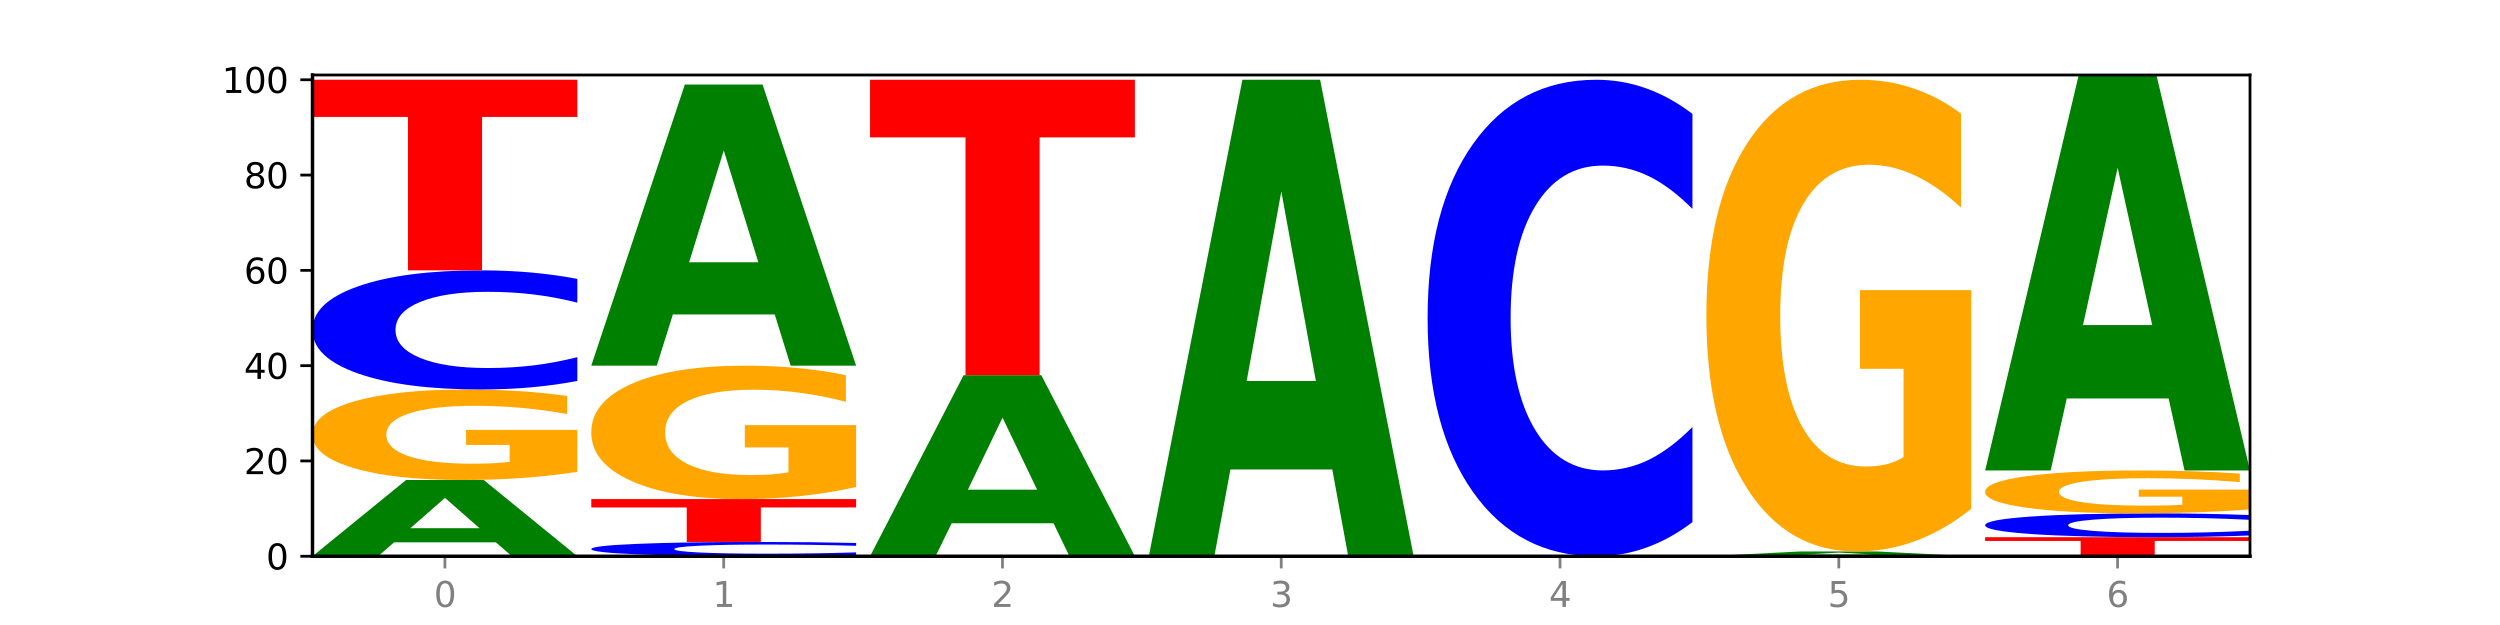
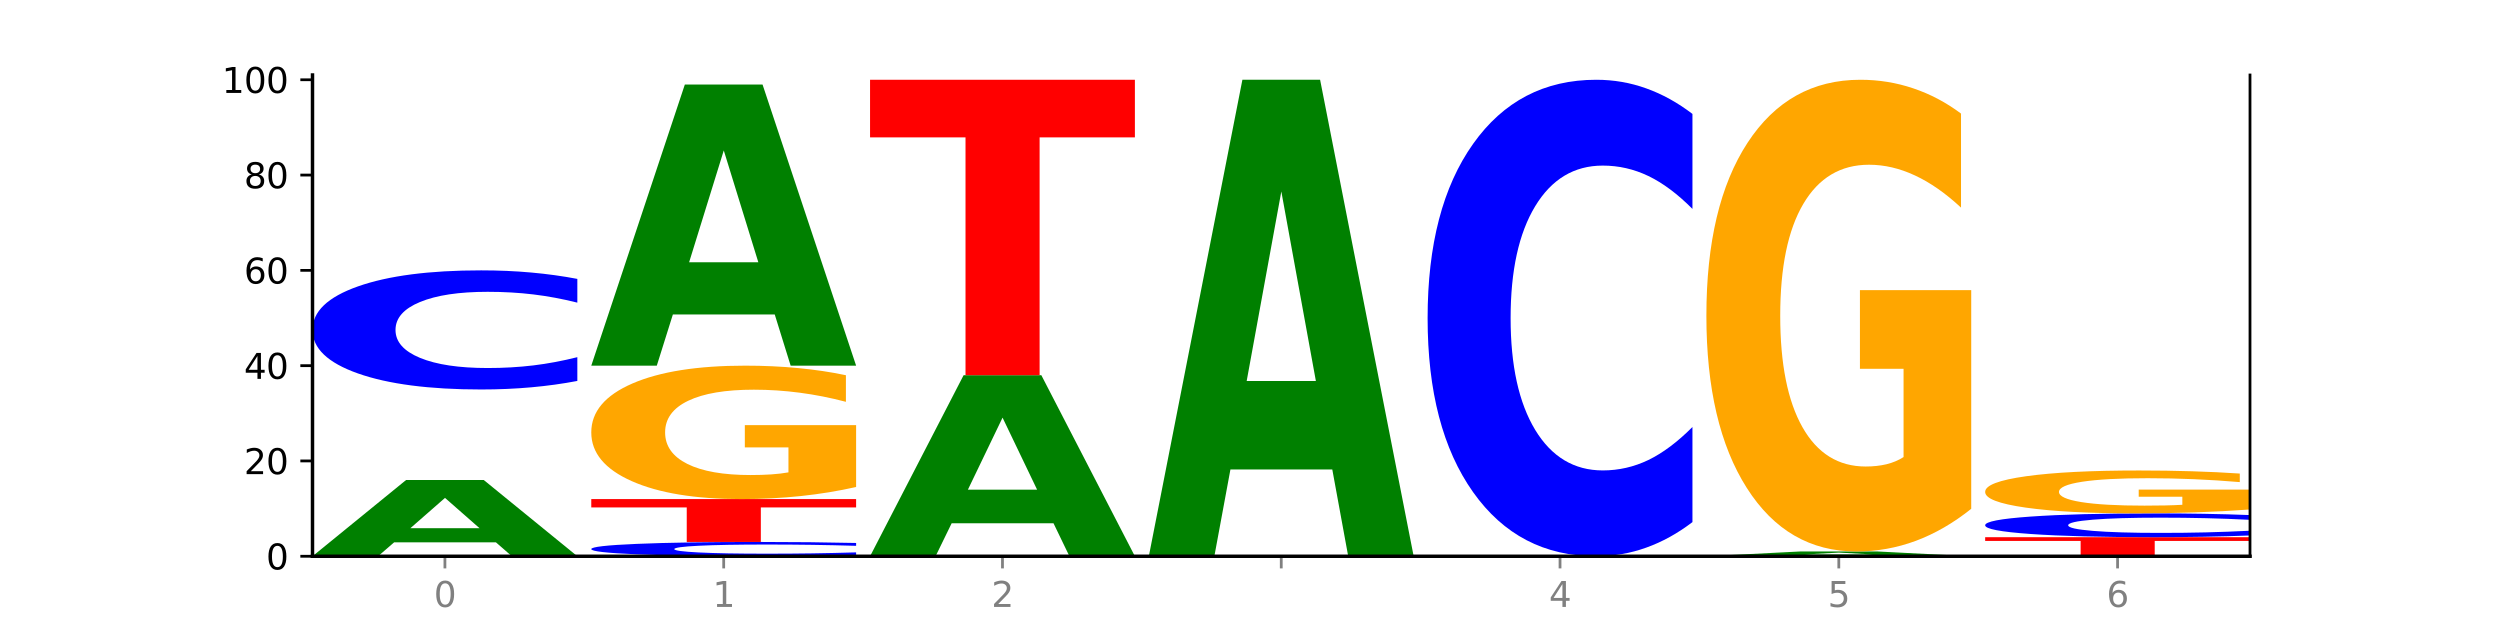
<svg xmlns="http://www.w3.org/2000/svg" xmlns:xlink="http://www.w3.org/1999/xlink" width="720pt" height="180pt" viewBox="0 0 720 180" version="1.1">
  <defs>
    <style type="text/css">*{stroke-linejoin: round; stroke-linecap: butt}</style>
  </defs>
  <g id="figure_1">
    <g id="patch_1">
      <path d="M 0 180  L 720 180  L 720 0  L 0 0  z " style="fill: #ffffff" />
    </g>
    <g id="axes_1">
      <g id="patch_2">
        <path d="M 90 160.2  L 648 160.2  L 648 21.6  L 90 21.6  z " style="fill: #ffffff" />
      </g>
      <g id="line2d_1">
        <path d="M 90 160.2  L 648 160.2  " clip-path="url(#p25edf8ed07)" style="fill: none; stroke: #000000; stroke-width: 0.5; stroke-linecap: square" />
      </g>
      <g id="patch_3">
        <path d="M 142.835 156.2  L 113.501 156.2  L 108.87 160.2  L 90 160.2  L 116.948 138.244  L 139.326 138.244  L 166.273 160.2  L 147.419 160.2  L 142.835 156.2  z M 118.18 152.125  L 138.109 152.125  L 128.16 143.392  L 118.18 152.125  z " clip-path="url(#p25edf8ed07)" style="fill: #008000" />
      </g>
      <g id="patch_4">
-         <path d="M 166.273 135.885  Q 158.581 137.064 150.308 137.656  Q 142.034 138.244 133.214 138.244  Q 113.282 138.244 101.641 134.732  Q 90 131.22 90 125.215  Q 90 119.14 101.846 115.655  Q 113.709 112.17 134.342 112.17  Q 142.291 112.17 149.573 112.644  Q 156.872 113.113 163.333 114.039  L 163.333 119.237  Q 156.667 118.046 150.068 117.459  Q 143.47 116.867 136.838 116.867  Q 124.564 116.867 117.914 119.032  Q 111.265 121.192 111.265 125.215  Q 111.265 129.201 117.675 131.377  Q 124.085 133.547 135.88 133.547  Q 139.094 133.547 141.846 133.423  Q 144.598 133.294 146.786 133.025  L 146.786 128.145  L 134.222 128.145  L 134.222 123.799  L 166.273 123.799  L 166.273 135.885  z " clip-path="url(#p25edf8ed07)" style="fill: #ffa600" />
-       </g>
+         </g>
      <g id="patch_5">
        <path d="M 166.273 109.711  Q 159.893 110.93 152.994 111.547  Q 146.095 112.17 138.581 112.17  Q 116.174 112.17 103.087 107.55  Q 90 102.929 90 95.027  Q 90 87.097 103.087 82.484  Q 116.174 77.863 138.581 77.863  Q 146.095 77.863 152.994 78.487  Q 159.893 79.104 166.273 80.322  L 166.273 87.161  Q 159.836 85.545 153.59 84.794  Q 147.344 84.043 140.445 84.043  Q 128.069 84.043 120.978 86.97  Q 113.906 89.89 113.906 95.027  Q 113.906 100.144 120.978 103.071  Q 128.069 105.991 140.445 105.991  Q 147.344 105.991 153.59 105.239  Q 159.836 104.481 166.273 102.865  L 166.273 109.711  z " clip-path="url(#p25edf8ed07)" style="fill: #0000ff" />
      </g>
      <g id="patch_6">
-         <path d="M 90 22.972  L 166.273 22.972  L 166.273 33.678  L 138.833 33.678  L 138.833 77.863  L 117.494 77.863  L 117.494 33.678  L 90 33.678  L 90 22.972  z " clip-path="url(#p25edf8ed07)" style="fill: #ff0000" />
-       </g>
+         </g>
      <g id="patch_7">
        <path d="M 246.561 159.905  Q 240.181 160.051 233.282 160.125  Q 226.383 160.2 218.869 160.2  Q 196.462 160.2 183.375 159.646  Q 170.288 159.091 170.288 158.143  Q 170.288 157.191 183.375 156.638  Q 196.462 156.083 218.869 156.083  Q 226.383 156.083 233.282 156.158  Q 240.181 156.232 246.561 156.378  L 246.561 157.199  Q 240.123 157.005 233.878 156.915  Q 227.632 156.825 220.733 156.825  Q 208.357 156.825 201.266 157.176  Q 194.194 157.526 194.194 158.143  Q 194.194 158.757 201.266 159.108  Q 208.357 159.458 220.733 159.458  Q 227.632 159.458 233.878 159.368  Q 240.123 159.277 246.561 159.083  L 246.561 159.905  z " clip-path="url(#p25edf8ed07)" style="fill: #0000ff" />
      </g>
      <g id="patch_8">
        <path d="M 170.288 143.733  L 246.561 143.733  L 246.561 146.141  L 219.12 146.141  L 219.12 156.083  L 197.782 156.083  L 197.782 146.141  L 170.288 146.141  L 170.288 143.733  z " clip-path="url(#p25edf8ed07)" style="fill: #ff0000" />
      </g>
      <g id="patch_9">
        <path d="M 246.561 140.256  Q 238.869 141.994 230.595 142.868  Q 222.322 143.733 213.501 143.733  Q 193.57 143.733 181.929 138.558  Q 170.288 133.383 170.288 124.533  Q 170.288 115.58 182.134 110.444  Q 193.997 105.309 214.63 105.309  Q 222.578 105.309 229.86 106.007  Q 237.159 106.698 243.621 108.063  L 243.621 115.722  Q 236.954 113.968 230.356 113.103  Q 223.758 112.23 217.125 112.23  Q 204.852 112.23 198.202 115.421  Q 191.553 118.604 191.553 124.533  Q 191.553 130.406 197.963 133.613  Q 204.373 136.811 216.168 136.811  Q 219.382 136.811 222.134 136.629  Q 224.886 136.438 227.074 136.042  L 227.074 128.851  L 214.51 128.851  L 214.51 122.445  L 246.561 122.445  L 246.561 140.256  z " clip-path="url(#p25edf8ed07)" style="fill: #ffa600" />
      </g>
      <g id="patch_10">
        <path d="M 223.122 90.56  L 193.789 90.56  L 189.157 105.309  L 170.288 105.309  L 197.235 24.345  L 219.614 24.345  L 246.561 105.309  L 227.707 105.309  L 223.122 90.56  z M 198.467 75.533  L 218.397 75.533  L 208.448 43.328  L 198.467 75.533  z " clip-path="url(#p25edf8ed07)" style="fill: #008000" />
      </g>
      <g id="patch_11">
        <path d="M 303.41 150.701  L 274.077 150.701  L 269.445 160.2  L 250.576 160.2  L 277.523 108.053  L 299.901 108.053  L 326.849 160.2  L 307.995 160.2  L 303.41 150.701  z M 278.755 141.022  L 298.685 141.022  L 288.736 120.28  L 278.755 141.022  z " clip-path="url(#p25edf8ed07)" style="fill: #008000" />
      </g>
      <g id="patch_12">
        <path d="M 250.576 22.972  L 326.849 22.972  L 326.849 39.565  L 299.408 39.565  L 299.408 108.053  L 278.069 108.053  L 278.069 39.565  L 250.576 39.565  L 250.576 22.972  z " clip-path="url(#p25edf8ed07)" style="fill: #ff0000" />
      </g>
      <g id="patch_13">
        <path d="M 383.698 135.201  L 354.364 135.201  L 349.733 160.2  L 330.863 160.2  L 357.811 22.972  L 380.189 22.972  L 407.137 160.2  L 388.283 160.2  L 383.698 135.201  z M 359.043 109.732  L 378.973 109.732  L 369.023 55.147  L 359.043 109.732  z " clip-path="url(#p25edf8ed07)" style="fill: #008000" />
      </g>
      <g id="patch_14">
        <path d="M 487.424 150.364  Q 481.044 155.239 474.145 157.705  Q 467.246 160.2 459.732 160.2  Q 437.325 160.2 424.238 141.718  Q 411.151 123.236 411.151 91.629  Q 411.151 59.908 424.238 41.455  Q 437.325 22.972 459.732 22.972  Q 467.246 22.972 474.145 25.467  Q 481.044 27.933 487.424 32.809  L 487.424 60.164  Q 480.987 53.7 474.741 50.696  Q 468.495 47.691 461.596 47.691  Q 449.221 47.691 442.129 59.398  Q 435.057 71.077 435.057 91.629  Q 435.057 112.095 442.129 123.802  Q 449.221 135.481 461.596 135.481  Q 468.495 135.481 474.741 132.477  Q 480.987 129.444 487.424 122.98  L 487.424 150.364  z " clip-path="url(#p25edf8ed07)" style="fill: #0000ff" />
      </g>
      <g id="patch_15">
        <path d="M 544.273 159.95  L 514.94 159.95  L 510.308 160.2  L 491.439 160.2  L 518.386 158.828  L 540.765 158.828  L 567.712 160.2  L 548.858 160.2  L 544.273 159.95  z M 519.618 159.695  L 539.548 159.695  L 529.599 159.149  L 519.618 159.695  z " clip-path="url(#p25edf8ed07)" style="fill: #008000" />
      </g>
      <g id="patch_16">
        <path d="M 567.712 146.536  Q 560.02 152.682 551.746 155.769  Q 543.473 158.828 534.652 158.828  Q 514.721 158.828 503.08 140.53  Q 491.439 122.233 491.439 90.942  Q 491.439 59.286 503.285 41.129  Q 515.148 22.972 535.781 22.972  Q 543.729 22.972 551.011 25.442  Q 558.311 27.883 564.772 32.71  L 564.772 59.792  Q 558.105 53.59 551.507 50.531  Q 544.909 47.444 538.276 47.444  Q 526.003 47.444 519.353 58.725  Q 512.704 69.979 512.704 90.942  Q 512.704 111.709 519.114 123.047  Q 525.524 134.356 537.319 134.356  Q 540.533 134.356 543.285 133.711  Q 546.037 133.037 548.225 131.634  L 548.225 106.209  L 535.661 106.209  L 535.661 83.561  L 567.712 83.561  L 567.712 146.536  z " clip-path="url(#p25edf8ed07)" style="fill: #ffa600" />
      </g>
      <g id="patch_17">
        <path d="M 571.727 154.711  L 648 154.711  L 648 155.781  L 620.559 155.781  L 620.559 160.2  L 599.221 160.2  L 599.221 155.781  L 571.727 155.781  L 571.727 154.711  z " clip-path="url(#p25edf8ed07)" style="fill: #ff0000" />
      </g>
      <g id="patch_18">
        <path d="M 648 154.219  Q 641.62 154.463 634.721 154.586  Q 627.822 154.711 620.308 154.711  Q 597.901 154.711 584.814 153.787  Q 571.727 152.863 571.727 151.282  Q 571.727 149.696 584.814 148.774  Q 597.901 147.85 620.308 147.85  Q 627.822 147.85 634.721 147.974  Q 641.62 148.098 648 148.341  L 648 149.709  Q 641.562 149.386 635.317 149.236  Q 629.071 149.085 622.172 149.085  Q 609.796 149.085 602.705 149.671  Q 595.633 150.255 595.633 151.282  Q 595.633 152.306 602.705 152.891  Q 609.796 153.475 622.172 153.475  Q 629.071 153.475 635.317 153.325  Q 641.562 153.173 648 152.85  L 648 154.219  z " clip-path="url(#p25edf8ed07)" style="fill: #0000ff" />
      </g>
      <g id="patch_19">
        <path d="M 648 146.732  Q 640.308 147.291 632.034 147.571  Q 623.761 147.85 614.94 147.85  Q 595.009 147.85 583.368 146.186  Q 571.727 144.523 571.727 141.678  Q 571.727 138.8 583.573 137.15  Q 595.436 135.499 616.068 135.499  Q 624.017 135.499 631.299 135.724  Q 638.598 135.945 645.06 136.384  L 645.06 138.846  Q 638.393 138.282 631.795 138.004  Q 625.197 137.724 618.564 137.724  Q 606.291 137.724 599.641 138.749  Q 592.992 139.772 592.992 141.678  Q 592.992 143.566 599.402 144.597  Q 605.812 145.625 617.607 145.625  Q 620.821 145.625 623.573 145.566  Q 626.325 145.505 628.513 145.377  L 628.513 143.066  L 615.949 143.066  L 615.949 141.007  L 648 141.007  L 648 146.732  z " clip-path="url(#p25edf8ed07)" style="fill: #ffa600" />
      </g>
      <g id="patch_20">
-         <path d="M 624.561 114.75  L 595.228 114.75  L 590.596 135.499  L 571.727 135.499  L 598.674 21.6  L 621.052 21.6  L 648 135.499  L 629.146 135.499  L 624.561 114.75  z M 599.906 93.611  L 619.836 93.611  L 609.887 48.305  L 599.906 93.611  z " clip-path="url(#p25edf8ed07)" style="fill: #008000" />
-       </g>
+         </g>
      <g id="matplotlib.axis_1">
        <g id="xtick_1">
          <g id="line2d_2">
            <defs>
              <path id="m12a8c69f61" d="M 0 0  L 0 3.5  " style="stroke: #808080; stroke-width: 0.8" />
            </defs>
            <g>
              <use xlink:href="#m12a8c69f61" x="128.137" y="160.2" style="fill: #808080; stroke: #808080; stroke-width: 0.8" />
            </g>
          </g>
          <g id="text_1">
            <g style="fill: #808080" transform="translate(124.955 174.798) scale(0.1 -0.1)">
              <defs>
                <path id="DejaVuSans-30" d="M 2034 4250  Q 1547 4250 1301 3770  Q 1056 3291 1056 2328  Q 1056 1369 1301 889  Q 1547 409 2034 409  Q 2525 409 2770 889  Q 3016 1369 3016 2328  Q 3016 3291 2770 3770  Q 2525 4250 2034 4250  z M 2034 4750  Q 2819 4750 3233 4129  Q 3647 3509 3647 2328  Q 3647 1150 3233 529  Q 2819 -91 2034 -91  Q 1250 -91 836 529  Q 422 1150 422 2328  Q 422 3509 836 4129  Q 1250 4750 2034 4750  z " transform="scale(0.016)" />
              </defs>
              <use xlink:href="#DejaVuSans-30" />
            </g>
          </g>
        </g>
        <g id="xtick_2">
          <g id="line2d_3">
            <g>
              <use xlink:href="#m12a8c69f61" x="208.424" y="160.2" style="fill: #808080; stroke: #808080; stroke-width: 0.8" />
            </g>
          </g>
          <g id="text_2">
            <g style="fill: #808080" transform="translate(205.243 174.798) scale(0.1 -0.1)">
              <defs>
                <path id="DejaVuSans-31" d="M 794 531  L 1825 531  L 1825 4091  L 703 3866  L 703 4441  L 1819 4666  L 2450 4666  L 2450 531  L 3481 531  L 3481 0  L 794 0  L 794 531  z " transform="scale(0.016)" />
              </defs>
              <use xlink:href="#DejaVuSans-31" />
            </g>
          </g>
        </g>
        <g id="xtick_3">
          <g id="line2d_4">
            <g>
              <use xlink:href="#m12a8c69f61" x="288.712" y="160.2" style="fill: #808080; stroke: #808080; stroke-width: 0.8" />
            </g>
          </g>
          <g id="text_3">
            <g style="fill: #808080" transform="translate(285.531 174.798) scale(0.1 -0.1)">
              <defs>
                <path id="DejaVuSans-32" d="M 1228 531  L 3431 531  L 3431 0  L 469 0  L 469 531  Q 828 903 1448 1529  Q 2069 2156 2228 2338  Q 2531 2678 2651 2914  Q 2772 3150 2772 3378  Q 2772 3750 2511 3984  Q 2250 4219 1831 4219  Q 1534 4219 1204 4116  Q 875 4013 500 3803  L 500 4441  Q 881 4594 1212 4672  Q 1544 4750 1819 4750  Q 2544 4750 2975 4387  Q 3406 4025 3406 3419  Q 3406 3131 3298 2873  Q 3191 2616 2906 2266  Q 2828 2175 2409 1742  Q 1991 1309 1228 531  z " transform="scale(0.016)" />
              </defs>
              <use xlink:href="#DejaVuSans-32" />
            </g>
          </g>
        </g>
        <g id="xtick_4">
          <g id="line2d_5">
            <g>
              <use xlink:href="#m12a8c69f61" x="369" y="160.2" style="fill: #808080; stroke: #808080; stroke-width: 0.8" />
            </g>
          </g>
          <g id="text_4">
            <g style="fill: #808080" transform="translate(365.819 174.798) scale(0.1 -0.1)">
              <defs>
-                 <path id="DejaVuSans-33" d="M 2597 2516  Q 3050 2419 3304 2112  Q 3559 1806 3559 1356  Q 3559 666 3084 287  Q 2609 -91 1734 -91  Q 1441 -91 1130 -33  Q 819 25 488 141  L 488 750  Q 750 597 1062 519  Q 1375 441 1716 441  Q 2309 441 2620 675  Q 2931 909 2931 1356  Q 2931 1769 2642 2001  Q 2353 2234 1838 2234  L 1294 2234  L 1294 2753  L 1863 2753  Q 2328 2753 2575 2939  Q 2822 3125 2822 3475  Q 2822 3834 2567 4026  Q 2313 4219 1838 4219  Q 1578 4219 1281 4162  Q 984 4106 628 3988  L 628 4550  Q 988 4650 1302 4700  Q 1616 4750 1894 4750  Q 2613 4750 3031 4423  Q 3450 4097 3450 3541  Q 3450 3153 3228 2886  Q 3006 2619 2597 2516  z " transform="scale(0.016)" />
-               </defs>
+                 </defs>
              <use xlink:href="#DejaVuSans-33" />
            </g>
          </g>
        </g>
        <g id="xtick_5">
          <g id="line2d_6">
            <g>
              <use xlink:href="#m12a8c69f61" x="449.288" y="160.2" style="fill: #808080; stroke: #808080; stroke-width: 0.8" />
            </g>
          </g>
          <g id="text_5">
            <g style="fill: #808080" transform="translate(446.107 174.798) scale(0.1 -0.1)">
              <defs>
                <path id="DejaVuSans-34" d="M 2419 4116  L 825 1625  L 2419 1625  L 2419 4116  z M 2253 4666  L 3047 4666  L 3047 1625  L 3713 1625  L 3713 1100  L 3047 1100  L 3047 0  L 2419 0  L 2419 1100  L 313 1100  L 313 1709  L 2253 4666  z " transform="scale(0.016)" />
              </defs>
              <use xlink:href="#DejaVuSans-34" />
            </g>
          </g>
        </g>
        <g id="xtick_6">
          <g id="line2d_7">
            <g>
              <use xlink:href="#m12a8c69f61" x="529.576" y="160.2" style="fill: #808080; stroke: #808080; stroke-width: 0.8" />
            </g>
          </g>
          <g id="text_6">
            <g style="fill: #808080" transform="translate(526.394 174.798) scale(0.1 -0.1)">
              <defs>
                <path id="DejaVuSans-35" d="M 691 4666  L 3169 4666  L 3169 4134  L 1269 4134  L 1269 2991  Q 1406 3038 1543 3061  Q 1681 3084 1819 3084  Q 2600 3084 3056 2656  Q 3513 2228 3513 1497  Q 3513 744 3044 326  Q 2575 -91 1722 -91  Q 1428 -91 1123 -41  Q 819 9 494 109  L 494 744  Q 775 591 1075 516  Q 1375 441 1709 441  Q 2250 441 2565 725  Q 2881 1009 2881 1497  Q 2881 1984 2565 2268  Q 2250 2553 1709 2553  Q 1456 2553 1204 2497  Q 953 2441 691 2322  L 691 4666  z " transform="scale(0.016)" />
              </defs>
              <use xlink:href="#DejaVuSans-35" />
            </g>
          </g>
        </g>
        <g id="xtick_7">
          <g id="line2d_8">
            <g>
              <use xlink:href="#m12a8c69f61" x="609.863" y="160.2" style="fill: #808080; stroke: #808080; stroke-width: 0.8" />
            </g>
          </g>
          <g id="text_7">
            <g style="fill: #808080" transform="translate(606.682 174.798) scale(0.1 -0.1)">
              <defs>
                <path id="DejaVuSans-36" d="M 2113 2584  Q 1688 2584 1439 2293  Q 1191 2003 1191 1497  Q 1191 994 1439 701  Q 1688 409 2113 409  Q 2538 409 2786 701  Q 3034 994 3034 1497  Q 3034 2003 2786 2293  Q 2538 2584 2113 2584  z M 3366 4563  L 3366 3988  Q 3128 4100 2886 4159  Q 2644 4219 2406 4219  Q 1781 4219 1451 3797  Q 1122 3375 1075 2522  Q 1259 2794 1537 2939  Q 1816 3084 2150 3084  Q 2853 3084 3261 2657  Q 3669 2231 3669 1497  Q 3669 778 3244 343  Q 2819 -91 2113 -91  Q 1303 -91 875 529  Q 447 1150 447 2328  Q 447 3434 972 4092  Q 1497 4750 2381 4750  Q 2619 4750 2861 4703  Q 3103 4656 3366 4563  z " transform="scale(0.016)" />
              </defs>
              <use xlink:href="#DejaVuSans-36" />
            </g>
          </g>
        </g>
      </g>
      <g id="matplotlib.axis_2">
        <g id="ytick_1">
          <g id="line2d_9">
            <defs>
              <path id="m5792565509" d="M 0 0  L -3.5 0  " style="stroke: #000000; stroke-width: 0.8" />
            </defs>
            <g>
              <use xlink:href="#m5792565509" x="90" y="160.2" style="stroke: #000000; stroke-width: 0.8" />
            </g>
          </g>
          <g id="text_8">
            <g transform="translate(76.638 163.999) scale(0.1 -0.1)">
              <use xlink:href="#DejaVuSans-30" />
            </g>
          </g>
        </g>
        <g id="ytick_2">
          <g id="line2d_10">
            <g>
              <use xlink:href="#m5792565509" x="90" y="132.754" style="stroke: #000000; stroke-width: 0.8" />
            </g>
          </g>
          <g id="text_9">
            <g transform="translate(70.275 136.554) scale(0.1 -0.1)">
              <use xlink:href="#DejaVuSans-32" />
              <use xlink:href="#DejaVuSans-30" x="63.623" />
            </g>
          </g>
        </g>
        <g id="ytick_3">
          <g id="line2d_11">
            <g>
              <use xlink:href="#m5792565509" x="90" y="105.309" style="stroke: #000000; stroke-width: 0.8" />
            </g>
          </g>
          <g id="text_10">
            <g transform="translate(70.275 109.108) scale(0.1 -0.1)">
              <use xlink:href="#DejaVuSans-34" />
              <use xlink:href="#DejaVuSans-30" x="63.623" />
            </g>
          </g>
        </g>
        <g id="ytick_4">
          <g id="line2d_12">
            <g>
              <use xlink:href="#m5792565509" x="90" y="77.863" style="stroke: #000000; stroke-width: 0.8" />
            </g>
          </g>
          <g id="text_11">
            <g transform="translate(70.275 81.663) scale(0.1 -0.1)">
              <use xlink:href="#DejaVuSans-36" />
              <use xlink:href="#DejaVuSans-30" x="63.623" />
            </g>
          </g>
        </g>
        <g id="ytick_5">
          <g id="line2d_13">
            <g>
              <use xlink:href="#m5792565509" x="90" y="50.418" style="stroke: #000000; stroke-width: 0.8" />
            </g>
          </g>
          <g id="text_12">
            <g transform="translate(70.275 54.217) scale(0.1 -0.1)">
              <defs>
                <path id="DejaVuSans-38" d="M 2034 2216  Q 1584 2216 1326 1975  Q 1069 1734 1069 1313  Q 1069 891 1326 650  Q 1584 409 2034 409  Q 2484 409 2743 651  Q 3003 894 3003 1313  Q 3003 1734 2745 1975  Q 2488 2216 2034 2216  z M 1403 2484  Q 997 2584 770 2862  Q 544 3141 544 3541  Q 544 4100 942 4425  Q 1341 4750 2034 4750  Q 2731 4750 3128 4425  Q 3525 4100 3525 3541  Q 3525 3141 3298 2862  Q 3072 2584 2669 2484  Q 3125 2378 3379 2068  Q 3634 1759 3634 1313  Q 3634 634 3220 271  Q 2806 -91 2034 -91  Q 1263 -91 848 271  Q 434 634 434 1313  Q 434 1759 690 2068  Q 947 2378 1403 2484  z M 1172 3481  Q 1172 3119 1398 2916  Q 1625 2713 2034 2713  Q 2441 2713 2670 2916  Q 2900 3119 2900 3481  Q 2900 3844 2670 4047  Q 2441 4250 2034 4250  Q 1625 4250 1398 4047  Q 1172 3844 1172 3481  z " transform="scale(0.016)" />
              </defs>
              <use xlink:href="#DejaVuSans-38" />
              <use xlink:href="#DejaVuSans-30" x="63.623" />
            </g>
          </g>
        </g>
        <g id="ytick_6">
          <g id="line2d_14">
            <g>
              <use xlink:href="#m5792565509" x="90" y="22.972" style="stroke: #000000; stroke-width: 0.8" />
            </g>
          </g>
          <g id="text_13">
            <g transform="translate(63.913 26.771) scale(0.1 -0.1)">
              <use xlink:href="#DejaVuSans-31" />
              <use xlink:href="#DejaVuSans-30" x="63.623" />
              <use xlink:href="#DejaVuSans-30" x="127.246" />
            </g>
          </g>
        </g>
      </g>
      <g id="patch_21">
        <path d="M 90 160.2  L 90 21.6  " style="fill: none; stroke: #000000; stroke-linejoin: miter; stroke-linecap: square" />
      </g>
      <g id="patch_22">
        <path d="M 648 160.2  L 648 21.6  " style="fill: none; stroke: #000000; stroke-width: 0.8; stroke-linejoin: miter; stroke-linecap: square" />
      </g>
      <g id="patch_23">
        <path d="M 90 160.2  L 648 160.2  " style="fill: none; stroke: #000000; stroke-linejoin: miter; stroke-linecap: square" />
      </g>
      <g id="patch_24">
-         <path d="M 90 21.6  L 648 21.6  " style="fill: none; stroke: #000000; stroke-width: 0.8; stroke-linejoin: miter; stroke-linecap: square" />
-       </g>
+         </g>
    </g>
  </g>
  <defs>
    <clipPath id="p25edf8ed07">
      <rect x="90" y="21.6" width="558" height="138.6" />
    </clipPath>
  </defs>
</svg>